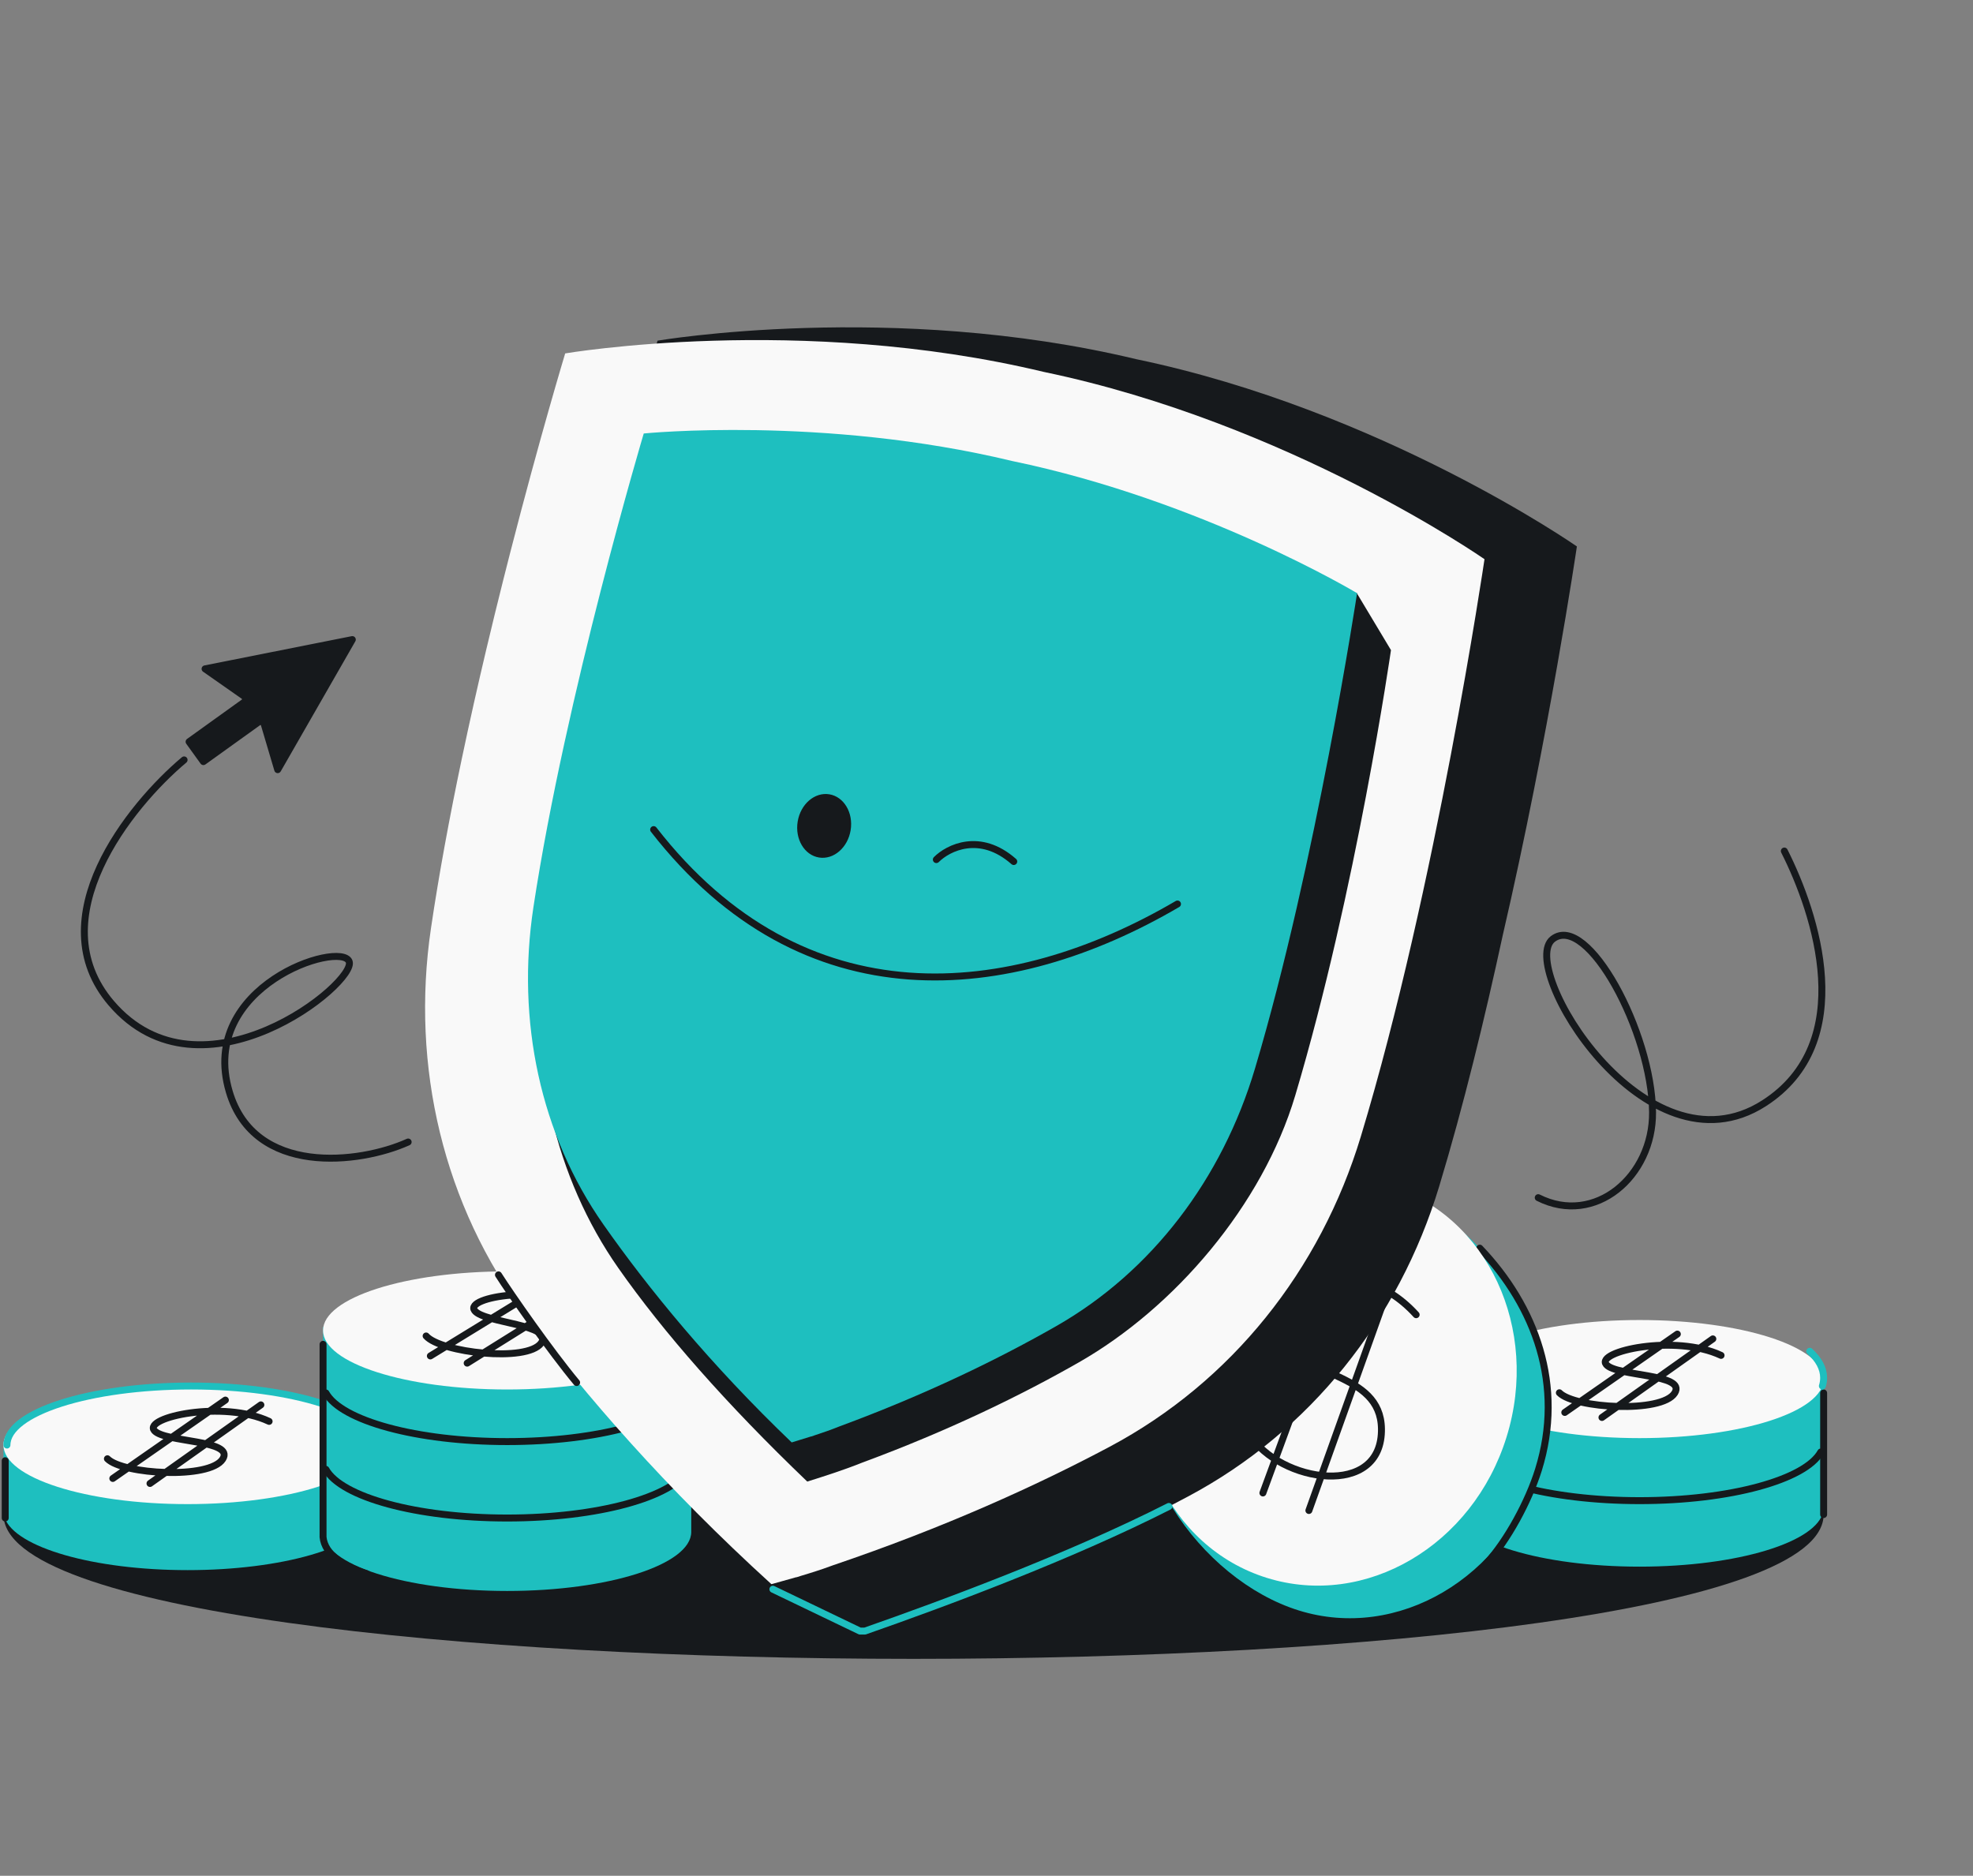
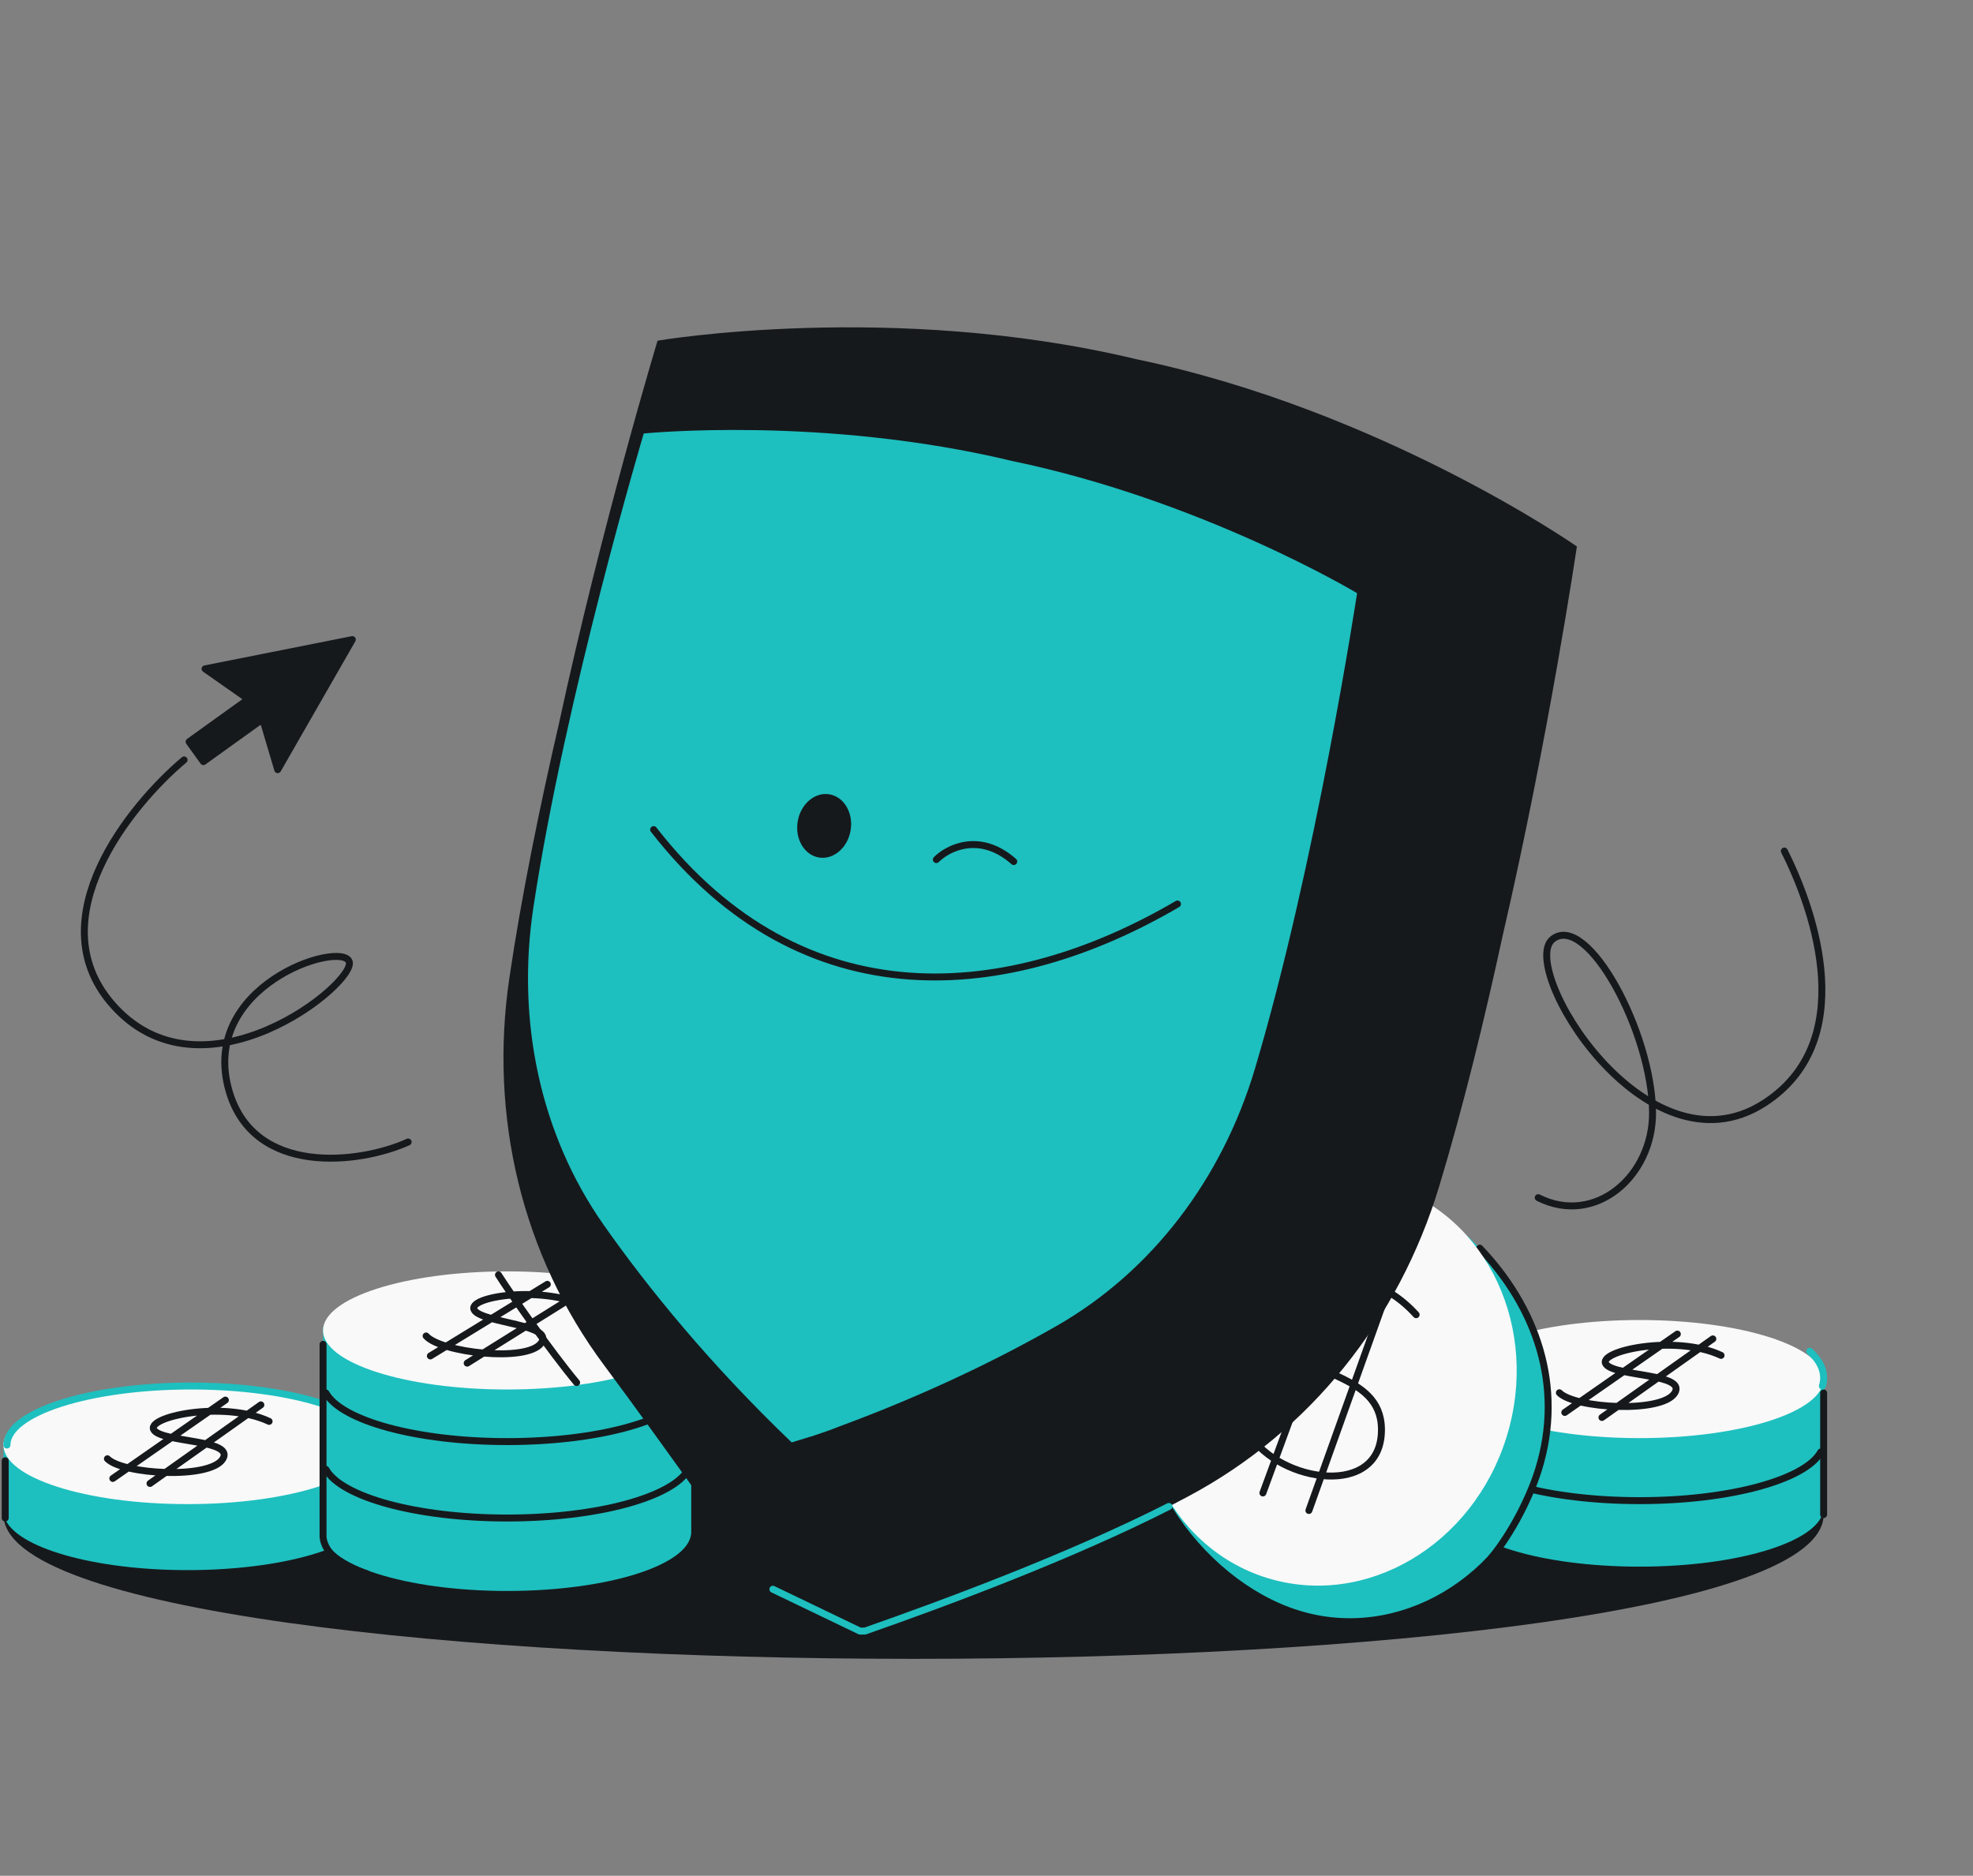
<svg xmlns="http://www.w3.org/2000/svg" width="568" height="540" viewBox="0 0 568 540" fill="none">
  <rect x="0" y="0" width="568" height="540" fill="#808080" stroke="none" />
  <path d="M525 436C525 491.392 1 491.392 1 436C1 415.565 118.301 399 263 399C407.699 399 525 415.565 525 436Z" fill="#16191C" />
  <path d="M107 437H106.637C103.551 445.446 81.162 452 54 452C26.838 452 4.449 445.446 1.363 437H1V415H107V437Z" fill="#1EBFBF" />
  <ellipse cx="54" cy="416" rx="53" ry="17" fill="#F9F9F9" />
  <path d="M108 416C108 406.611 84.271 399 55 399C25.729 399 2 406.611 2 416" stroke="#1EBFBF" stroke-width="2" stroke-linecap="round" stroke-linejoin="round" />
  <path d="M77.473 409.18C64.207 402.958 41.227 408.023 44.43 411.824C47.364 415.307 67.672 414.412 64.115 420.033C60.391 425.918 35.34 424.45 30.922 419.941M64.885 403.05L32.479 425.607M43.181 427.054L75.101 404.432" stroke="#16191C" stroke-width="2" stroke-linecap="round" stroke-linejoin="round" />
  <path d="M1.5 437V420.5" stroke="#16191C" stroke-width="2" stroke-linecap="round" />
  <path d="M525 435H524.909C523.295 443.923 500.224 451 472 451C443.776 451 420.705 443.923 419.091 435H419V396H525V435Z" fill="#1EBFBF" />
  <path d="M525 401V436" stroke="#16191C" stroke-width="2" stroke-linecap="round" stroke-linejoin="round" />
  <ellipse cx="472" cy="397" rx="53" ry="17" fill="#F9F9F9" />
  <path d="M524.638 399C524.877 398.228 525 397.443 525 396.647C525 393.939 523.578 391.356 521 389" stroke="#1EBFBF" stroke-width="2" stroke-linecap="round" stroke-linejoin="round" />
  <path d="M419.823 418C424.24 425.958 445.92 432 472 432C498.08 432 519.76 425.958 524.177 418" stroke="#16191C" stroke-width="2" stroke-linecap="round" stroke-linejoin="round" />
  <path d="M495.473 390.18C482.207 383.958 459.227 389.023 462.43 392.824C465.364 396.307 485.672 395.412 482.115 401.033C478.391 406.918 453.34 405.45 448.922 400.941M482.885 384.05L450.479 406.607M461.181 408.054L493.101 385.432" stroke="#16191C" stroke-width="2" stroke-linecap="round" stroke-linejoin="round" />
  <path d="M442.904 423.096C433.199 454.305 402.314 472.447 373.921 463.617C345.528 454.788 320.182 419.159 329.887 387.951C339.593 356.742 381.995 337.523 410.388 346.352C435.919 363.145 452.609 391.888 442.904 423.096Z" fill="#1EBFBF" />
  <path d="M428 450C433.964 443.415 440.033 432.327 442.904 423.096C450.438 398.87 442.066 376.13 426 359.312" stroke="#16191C" stroke-width="2" stroke-linecap="round" stroke-linejoin="round" />
  <ellipse cx="382.297" cy="397.726" rx="53.838" ry="59.178" transform="rotate(17.275 382.297 397.726)" fill="#F9F9F9" />
  <path d="M407.691 378.468C389.009 357.946 364.771 373.442 370.46 385.805C375.673 397.133 398.928 394.975 397.656 412.958C396.325 431.786 366.32 426.162 358.849 411.473M389.847 358.265L363.572 429.786M376.811 434.833L402.486 363.083" stroke="#16191C" stroke-width="2" stroke-linecap="round" stroke-linejoin="round" />
  <path d="M199 441C199 450.389 175.271 458 146 458C116.729 458 93 450.389 93 441V382H199V441Z" fill="#1EBFBF" />
  <ellipse cx="146" cy="383" rx="53" ry="17" fill="#F9F9F9" />
  <path d="M93.823 401C98.24 408.958 119.92 415 146 415C172.08 415 193.76 408.958 198.177 401" stroke="#16191C" stroke-width="2" stroke-linecap="round" stroke-linejoin="round" />
  <path d="M93.823 423C98.24 430.958 119.92 437 146 437C172.08 437 193.76 430.958 198.177 423" stroke="#16191C" stroke-width="2" stroke-linecap="round" stroke-linejoin="round" />
  <path d="M169.776 376.584C156.897 369.594 133.66 373.302 136.634 377.284C139.359 380.934 159.684 381.232 155.803 386.634C151.74 392.29 126.819 389.355 122.673 384.594M157.568 369.726L123.895 390.342M134.493 392.415L167.686 371.704" stroke="#16191C" stroke-width="2" stroke-linecap="round" stroke-linejoin="round" />
  <path d="M93 387V442.5C93.5 447.5 99 451 105.5 453" stroke="#16191C" stroke-width="2" stroke-linecap="round" />
  <path fill-rule="evenodd" clip-rule="evenodd" d="M189.303 98.07C189.303 98.07 256.869 86.558 327.072 103.391C397.752 118.092 453.963 157.308 453.963 157.308C453.963 157.308 445.942 211.758 432.608 269.304C427.451 293.143 421.29 318.504 414.333 341.493C402.679 380 377.08 412.128 342.078 430.771C320.937 442.031 294.184 454.142 262.419 464.911C259.165 466.117 256.094 467.095 253.272 467.929C252.804 468.079 252.335 468.229 251.865 468.379C251.84 468.373 251.816 468.367 251.791 468.361C250.306 468.789 248.897 469.179 247.577 469.544L247.572 469.545L247.566 469.547L221.863 459.702C221.863 459.702 190.875 415.745 173.99 393.124C150.267 361.345 140.761 321.375 146.634 281.575C150.14 257.813 155.379 232.245 160.876 208.482C173.347 150.743 189.303 98.07 189.303 98.07Z" fill="#16191C" />
  <path d="M222.5 457.5L247.566 469.547L249 469.547C271.904 461.535 308.019 448.128 336.5 433.669" stroke="#1EBFBF" stroke-width="2" stroke-linecap="round" stroke-linejoin="round" />
-   <path fill-rule="evenodd" clip-rule="evenodd" d="M300.477 107.061C230.274 90.228 162.709 101.74 162.709 101.74C162.709 101.74 155.439 125.737 146.879 159.092C146.229 161.623 145.572 164.209 144.91 166.842C143.273 173.351 141.608 180.149 139.952 187.141C138.795 192.025 137.644 197.004 136.51 202.044C135.272 207.55 134.056 213.13 132.879 218.741C129.467 235.005 126.387 251.526 124.066 267.255C118.193 307.055 127.699 347.025 151.422 378.805C168.307 401.425 191.687 428.418 222.079 456.043C222.997 455.781 223.974 455.511 225.004 455.226C226.326 454.86 227.736 454.47 229.223 454.042C229.248 454.048 229.272 454.053 229.297 454.059C229.767 453.909 230.236 453.76 230.704 453.61C233.526 452.775 236.597 451.797 239.851 450.592C271.616 439.823 298.369 427.711 319.51 416.451C354.512 397.808 380.111 365.68 391.765 327.174C413.434 255.576 427.368 160.978 427.368 160.978C427.368 160.978 371.157 121.762 300.477 107.061Z" fill="#F9F9F9" />
  <path d="M143.5 367C147 372.5 158.5 389 166 398" stroke="#16191C" stroke-width="2" stroke-linecap="round" />
  <path fill-rule="evenodd" clip-rule="evenodd" d="M390.598 170.734L194.673 137.477C194.673 137.477 166.021 211.469 156.768 272.372C151.792 305.127 159.882 339.188 178.02 365.052C190.93 383.462 209.026 404.123 232.397 426.507C237.7 424.846 243.158 423.087 248.295 421.021C273.125 411.85 294.068 401.628 310.635 392.163C338.065 376.492 363.435 347.063 372.897 315.312C390.49 256.276 400.442 187.149 400.442 187.149L390.598 170.734Z" fill="#16191C" />
  <path fill-rule="evenodd" clip-rule="evenodd" d="M291.375 132.71C236.914 119.597 185.324 124.79 185.324 124.79C185.324 124.79 162.817 200.247 153.564 261.15C148.588 293.905 155.579 326.642 173.716 352.506C186.627 370.916 204.546 392.852 227.916 415.236C228.633 415.011 229.396 414.779 230.201 414.534C231.233 414.22 232.334 413.885 233.496 413.519C233.515 413.523 233.535 413.528 233.554 413.532C233.921 413.405 234.287 413.277 234.653 413.149C236.858 412.434 239.258 411.6 241.802 410.576C266.632 401.406 287.576 391.184 304.142 381.719C331.572 366.047 351.821 339.394 361.283 307.643C378.876 248.607 390.684 170.756 390.684 170.756C390.684 170.756 346.23 144.066 291.375 132.71Z" fill="#1EBFBF" />
  <path d="M269.559 247.454C272.931 244.07 282.108 239.443 291.844 248.011" stroke="#16191C" stroke-width="2" stroke-linecap="round" stroke-linejoin="round" />
  <path d="M338.982 260.239C290.728 288.524 231.353 294.392 188.172 238.823" stroke="#16191C" stroke-width="2" stroke-linecap="round" stroke-linejoin="round" />
  <ellipse cx="7.724" cy="9.219" rx="7.724" ry="9.219" transform="matrix(-0.987 -0.161 -0.161 0.987 246.371 229.902)" fill="#16191C" />
  <path d="M442.834 344.778C459.19 353.028 475.894 338.623 475.748 320.202C475.565 297.175 457.002 262.793 447.065 270.29C436.637 278.159 473.707 339.501 507.827 317.618C535.123 300.112 522.751 262.945 513.683 244.993" stroke="#16191C" stroke-width="2" stroke-linecap="round" stroke-linejoin="round" />
  <path d="M53 218.757C37.333 231.924 11.2 264.357 32 288.757C58 319.257 103 282.757 100.5 276.757C98 270.757 57 283.757 66 314.257C73.2 338.657 103.5 335.09 117.5 328.757" stroke="#16191C" stroke-width="2" stroke-linecap="round" stroke-linejoin="round" />
  <path d="M101.427 184.122L79.947 221.566L76.083 208.536L76.032 208.4C75.765 207.789 75.025 207.535 74.439 207.854L74.316 207.931L58.557 219.248L54.436 213.532L70.193 202.212C70.834 201.751 70.828 200.797 70.181 200.344L59.036 192.547L101.427 184.122Z" fill="#16191C" stroke="#16191C" stroke-width="2" stroke-linecap="round" stroke-linejoin="round" />
</svg>